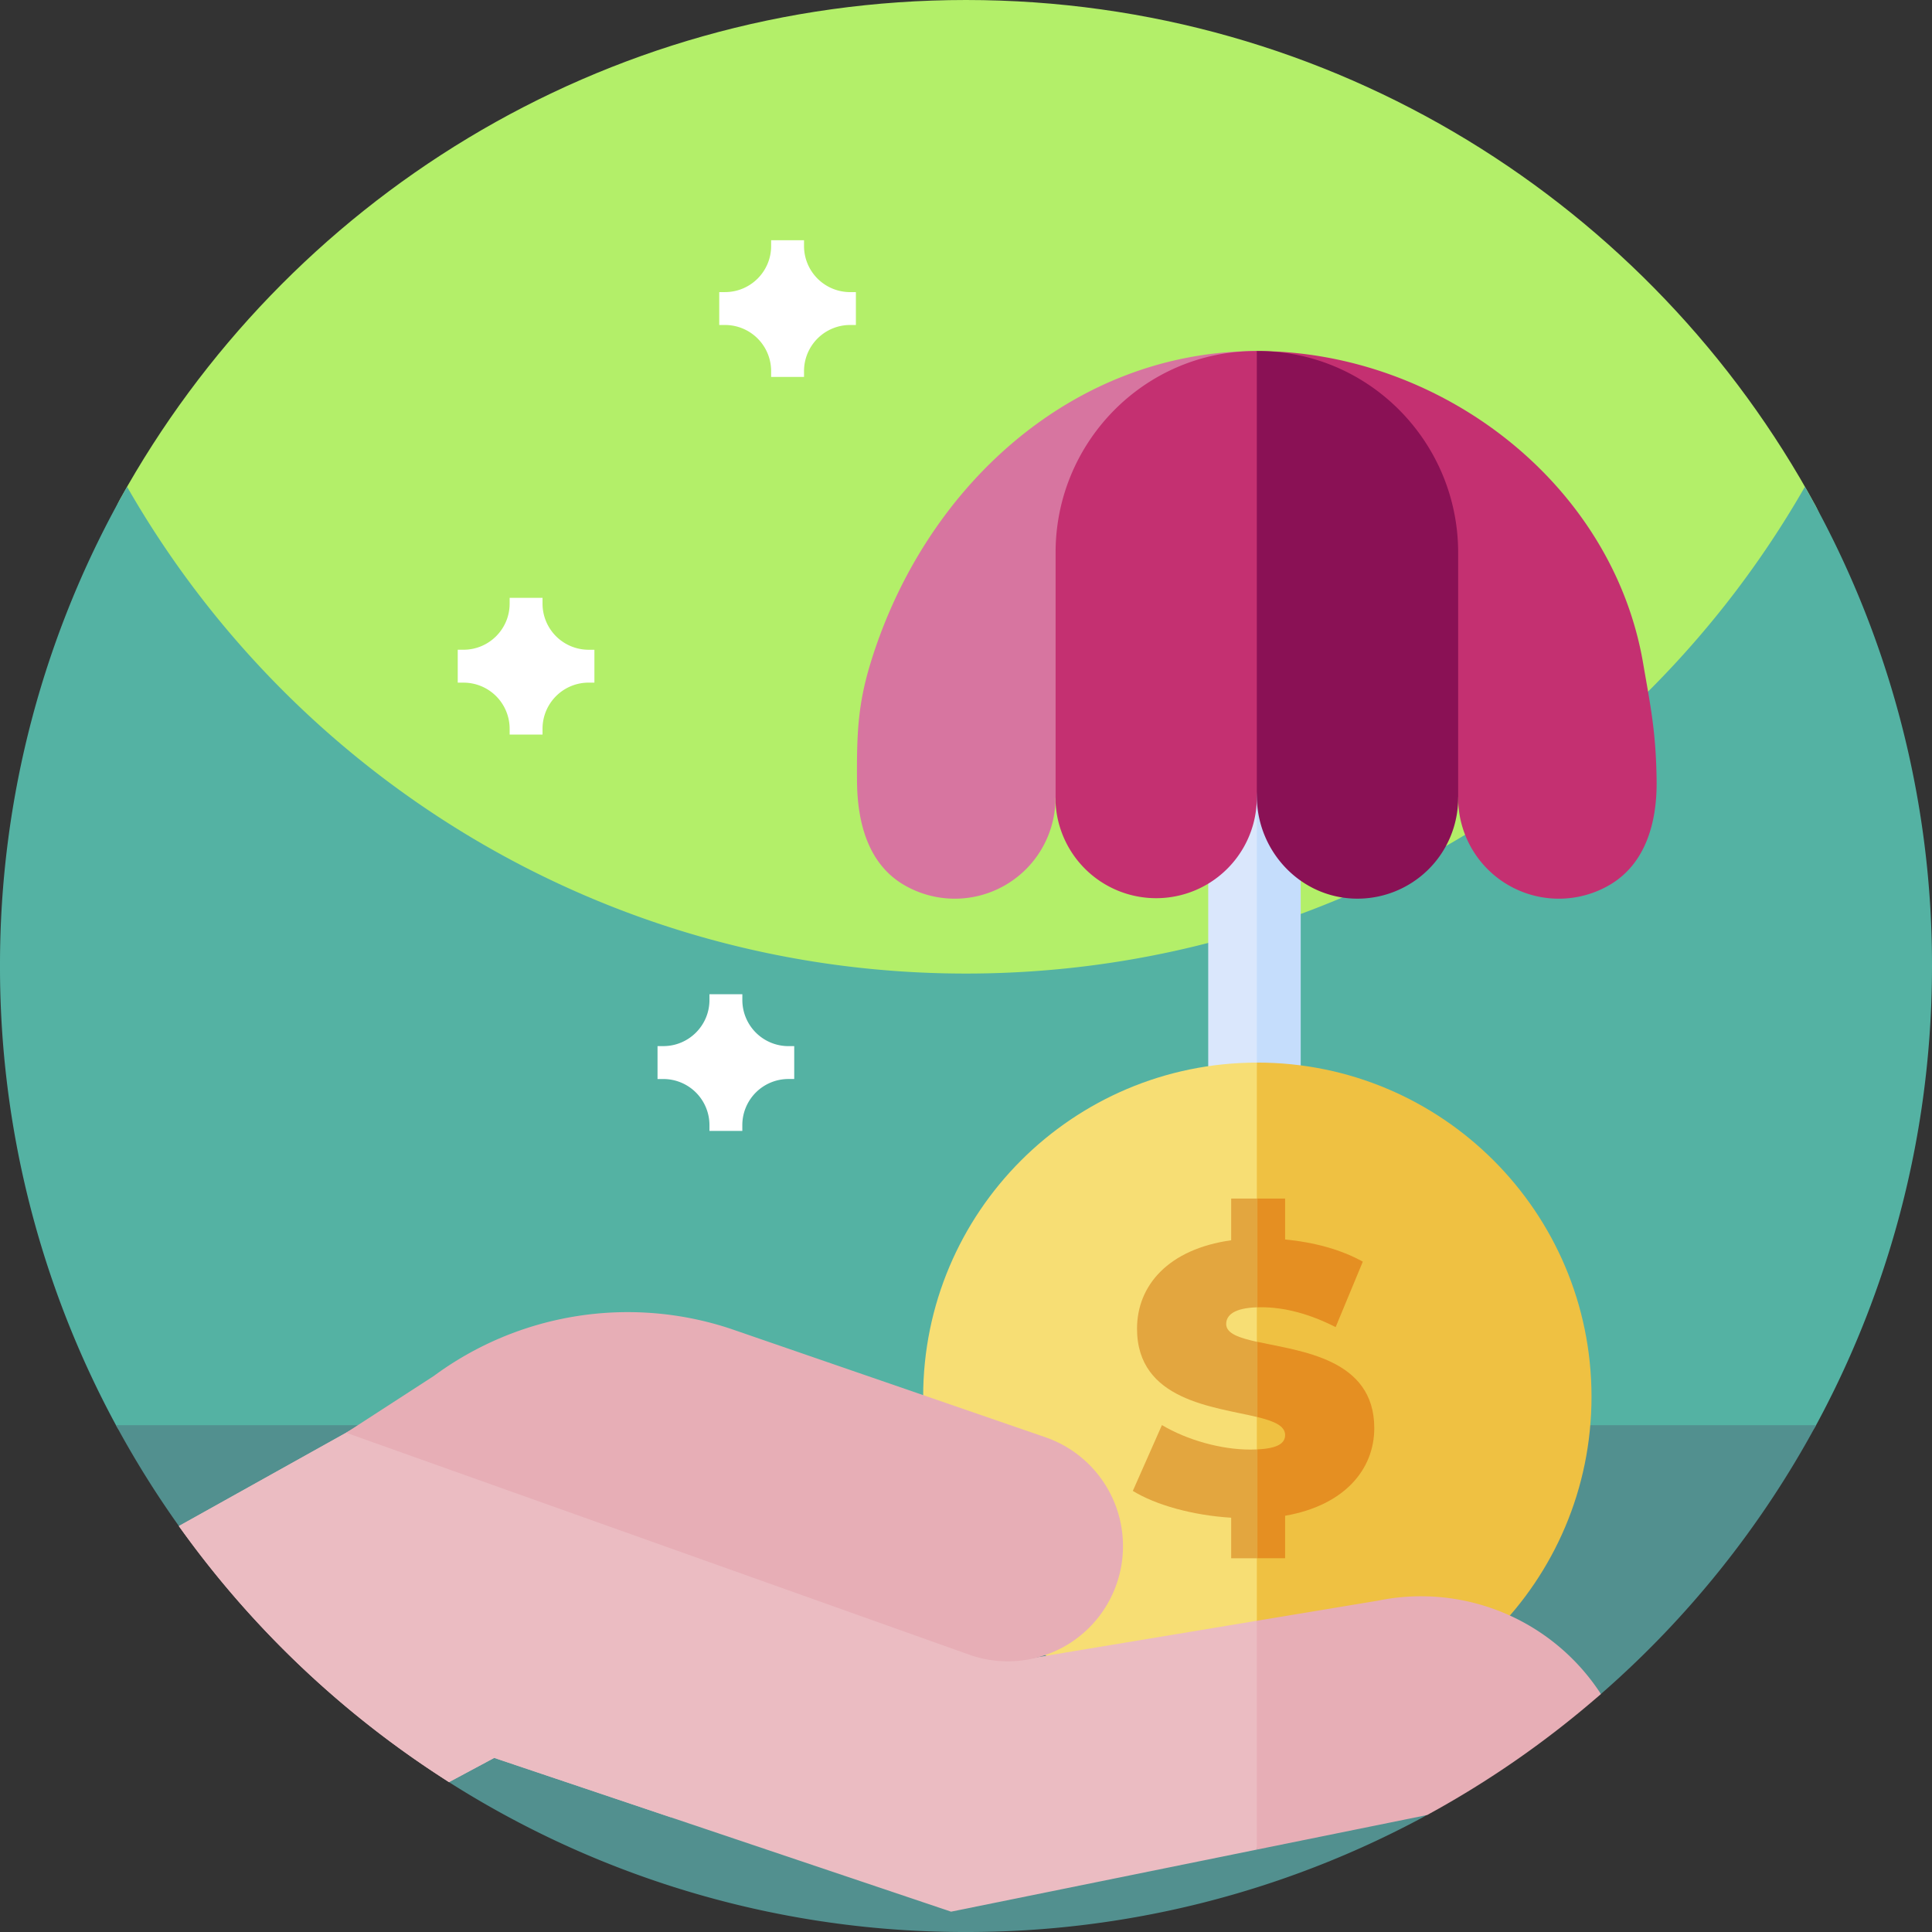
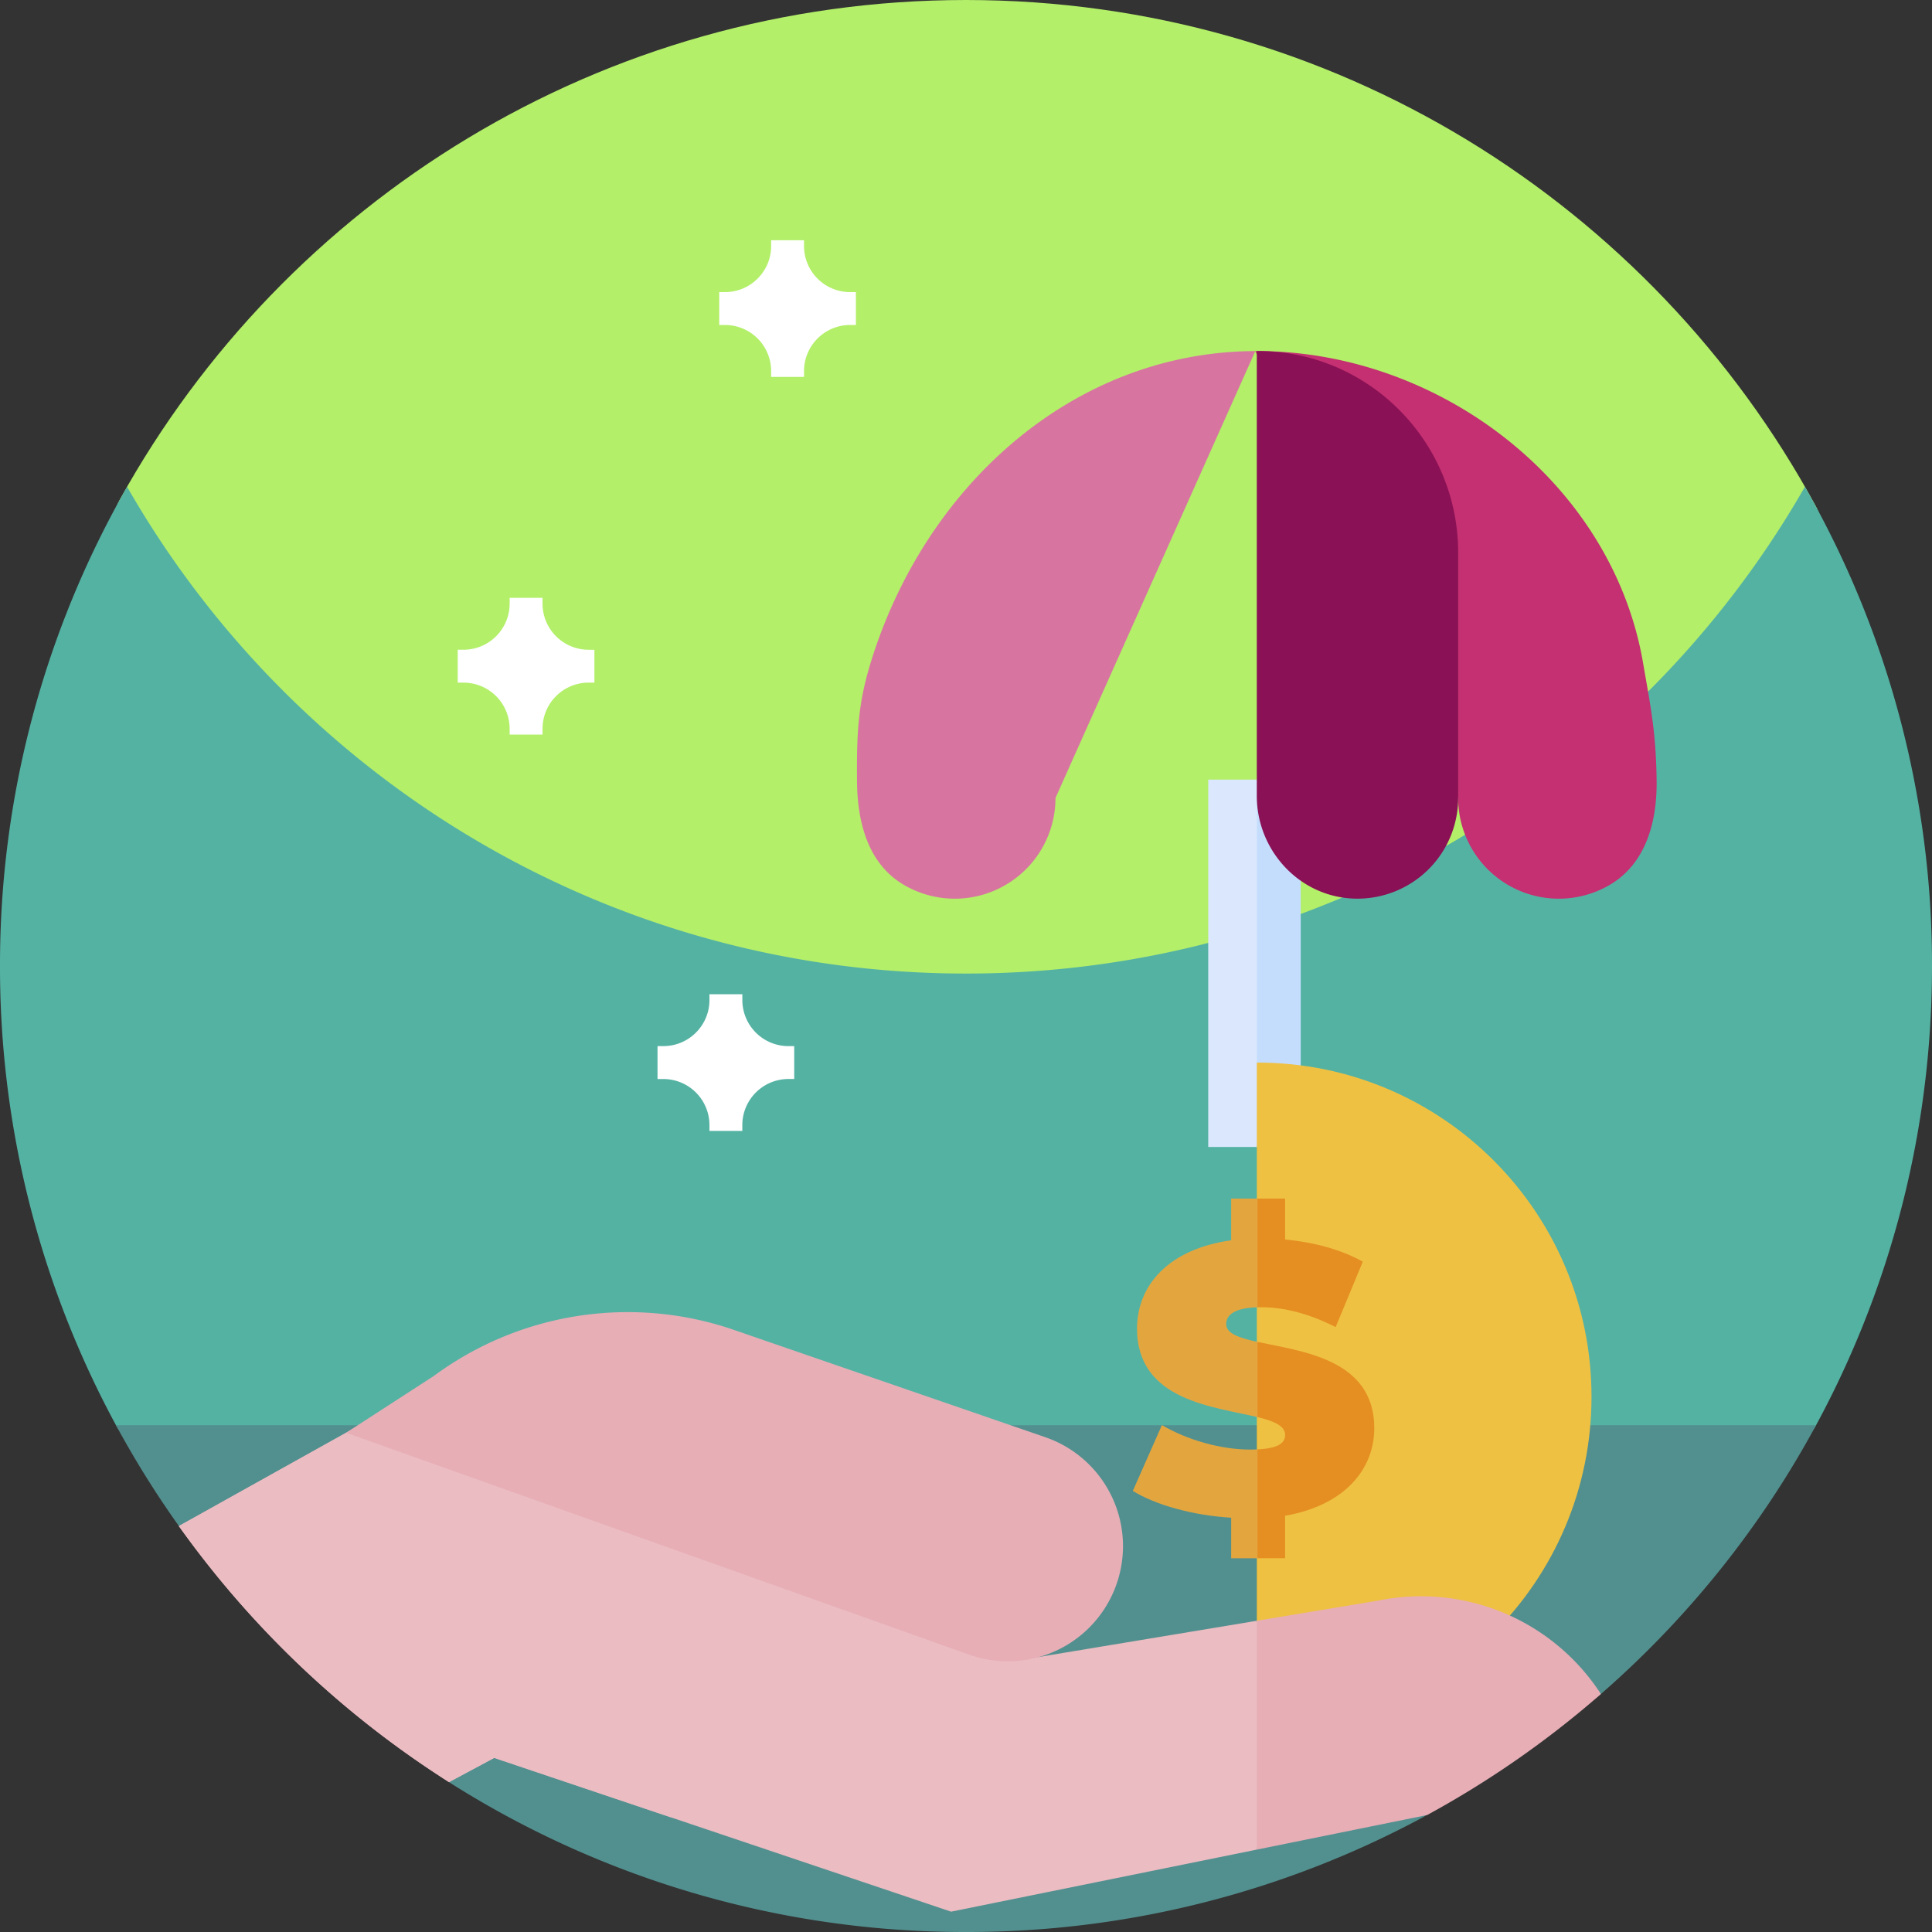
<svg xmlns="http://www.w3.org/2000/svg" width="80" height="80" fill="none">
  <rect width="100%" height="100%" fill="#333333" stroke="none" />
  <g clip-path="url(#prefix__clip0_268_836)">
    <path d="M40 45.823c-22.091 0-38.197-19.42-35.03-25.149C11.786 8.347 24.918 0 40 0 55.19 0 68.4 8.465 75.174 20.933c3.078 5.668-13.08 24.89-35.172 24.89z" fill="#B3EF69" />
    <path d="M80 40c0 4.07-.608 7.999-1.739 11.699a39.783 39.783 0 01-3.086 7.36C73.886 61.434 52.145 70.168 40 70.168c-12.145 0-33.886-8.734-35.173-11.109A39.835 39.835 0 010 40a39.811 39.811 0 015.263-19.843C12.155 32.198 25.13 40.313 40 40.313c14.869 0 27.846-8.115 34.737-20.157A39.812 39.812 0 0180 40z" fill="#54B2A3" />
    <path d="M75.197 59.016a40.04 40.04 0 01-8.908 11.13c-1.13.987-3.345.671-4.581 1.527-1.239.858-1.5 2.886-2.835 3.602A39.816 39.816 0 0140 80a39.809 39.809 0 01-21.409-6.206C16.602 72.529 7.812 63.76 7.408 63.19a40.096 40.096 0 01-2.604-4.175h70.394z" fill="#52908F" />
    <path d="M50.03 32.281v15.213h2.013l.986-6.468-.986-8.745h-2.014z" fill="#DAE7FC" />
    <path d="M52.043 32.281h1.817v15.213h-1.817V32.28z" fill="#C5DDFC" />
-     <path d="M38.225 57.836c0 7.636 6.185 13.827 13.818 13.837l1.72-12.854L52.044 44c-7.633.01-13.818 6.201-13.818 13.837z" fill="#F7DE74" />
    <path d="M52.063 43.998l-.02.001v27.674h.02c7.642 0 13.838-6.195 13.838-13.837 0-7.642-6.196-13.837-13.838-13.837z" fill="#EFC142" />
    <path d="M51.773 60.024c-1.22 0-2.615-.396-3.66-1.014l-1.205 2.725c.951.586 2.488 1.014 4.072 1.11v1.679h1.087l.576-2.495-.576-2.012c-.092.004-.189.007-.294.007zM50.774 54.826c0-.362.318-.666 1.293-.694l.576-1.84-.576-2.663H50.98v1.728c-2.599.364-3.898 1.87-3.898 3.66 0 2.992 3.21 3.23 4.985 3.662l.576-1.431-.576-1.683c-.756-.165-1.293-.345-1.293-.739z" fill="#E3A63F" />
    <path d="M36.047 27.457c-.532 1.736-.573 2.975-.56 4.887.012 1.72.46 3.43 1.945 4.299a4.169 4.169 0 006.273-3.6l8.275-18.506c-7.547.03-13.688 5.589-15.933 12.92z" fill="#D775A0" />
    <path d="M68.037 27.457c-1.28-7.465-8.421-12.921-15.995-12.921h-.063l8.4 18.507a4.169 4.169 0 006.273 3.6c1.484-.87 1.964-2.58 1.945-4.3-.024-2.044-.253-3.096-.56-4.886z" fill="#C43071" />
-     <path d="M52.042 14.536h-.091c-4.568.027-8.241 3.774-8.241 8.342v10.368a4.169 4.169 0 008.332-.203l.914-10.84s-.428-7.667-.914-7.667z" fill="#C43071" />
    <path d="M52.042 14.536v18.42c0 2.272 1.78 4.192 4.052 4.254a4.169 4.169 0 004.285-4.167v-10.16c0-4.57-3.675-8.32-8.246-8.347h-.091z" fill="#8A1155" />
    <path d="M42.392 68.715L18.059 57.248 7.406 63.192a40.212 40.212 0 0011.187 10.601l1.872-1.003 18.917 6.368 12.66-2.57 1.058-5.18-1.058-4.295-9.65 1.602z" fill="#EBBCC2" />
    <path d="M7.406 63.191a40.21 40.21 0 0011.187 10.602l1.872-1.003 7.319 2.463V61.831l-9.725-4.583L7.406 63.19z" fill="#EBBCC2" />
    <path d="M17.955 56.981l-3.622 2.346 25.818 9.196a4.77 4.77 0 103.159-9.002L30.25 55.02a13.518 13.518 0 00-12.295 1.962zM57.051 66.281l-5.009.832v9.475l7.054-1.432a40.092 40.092 0 007.194-5.01 8.876 8.876 0 00-9.239-3.865z" fill="#E7AEB6" />
    <path d="M52.216 54.13c.967 0 1.997.268 3.09.823l1.125-2.71c-.903-.507-2.044-.808-3.217-.919V49.63h-1.147v4.503c.049-.002.097-.003.15-.003zM52.067 55.565v3.113c.678.165 1.147.358 1.147.743 0 .343-.31.556-1.147.595v4.507h1.147v-1.759c2.456-.428 3.692-1.917 3.692-3.628 0-2.879-3.04-3.18-4.839-3.572z" fill="#E58F22" />
    <path d="M24.613 26.905h-.238a1.91 1.91 0 01-1.91-1.91v-.239h-1.362v.238c0 1.055-.856 1.91-1.91 1.91h-.239v1.363h.239a1.91 1.91 0 011.91 1.91v.239h1.362v-.24a1.91 1.91 0 011.91-1.91h.238v-1.361zM35.441 12.096h-.238a1.91 1.91 0 01-1.91-1.91v-.239h-1.362v.238c0 1.055-.855 1.91-1.91 1.91h-.239v1.362h.239a1.91 1.91 0 011.91 1.91v.24h1.362v-.24a1.91 1.91 0 011.91-1.91h.238v-1.361zM32.887 43.318h-.238a1.91 1.91 0 01-1.91-1.91v-.239h-1.362v.238c0 1.055-.856 1.91-1.91 1.91h-.24v1.363h.24a1.91 1.91 0 011.91 1.91v.239h1.361v-.24a1.91 1.91 0 011.91-1.91h.239v-1.361z" fill="#fff" />
  </g>
  <defs>
    <clipPath id="prefix__clip0_268_836">
      <path fill="#fff" d="M0 0h80v80H0z" />
    </clipPath>
  </defs>
</svg>